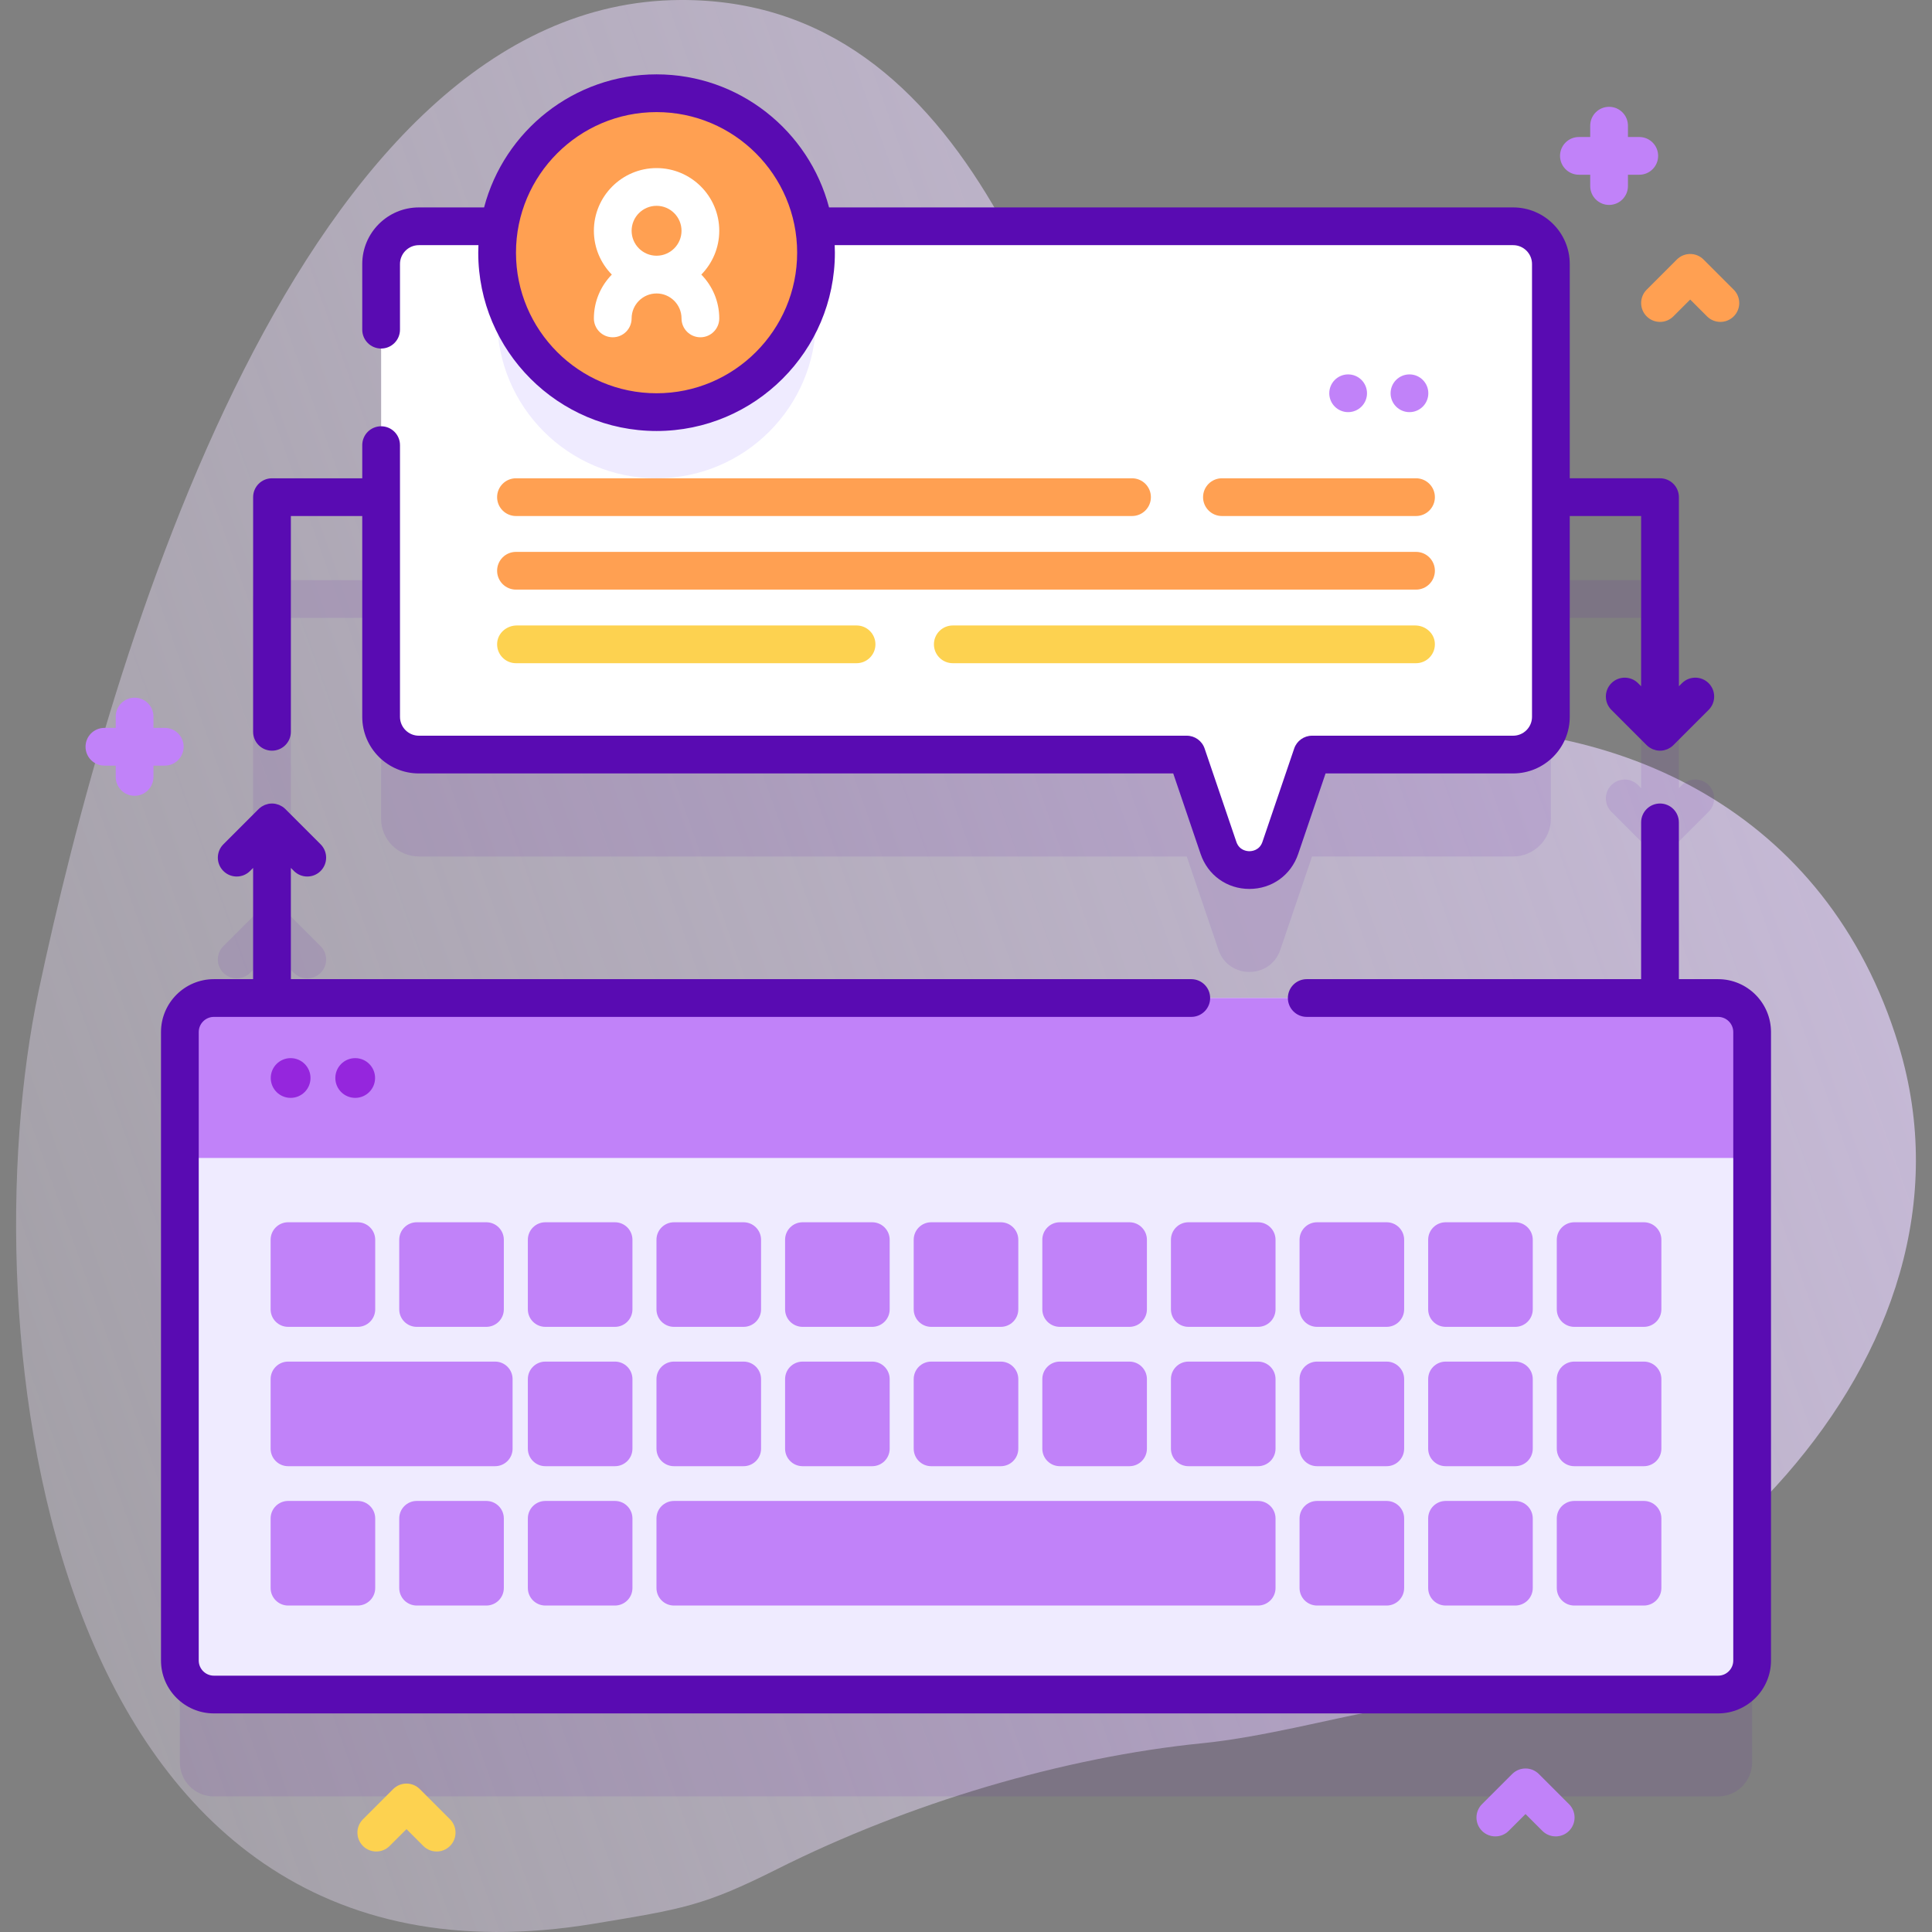
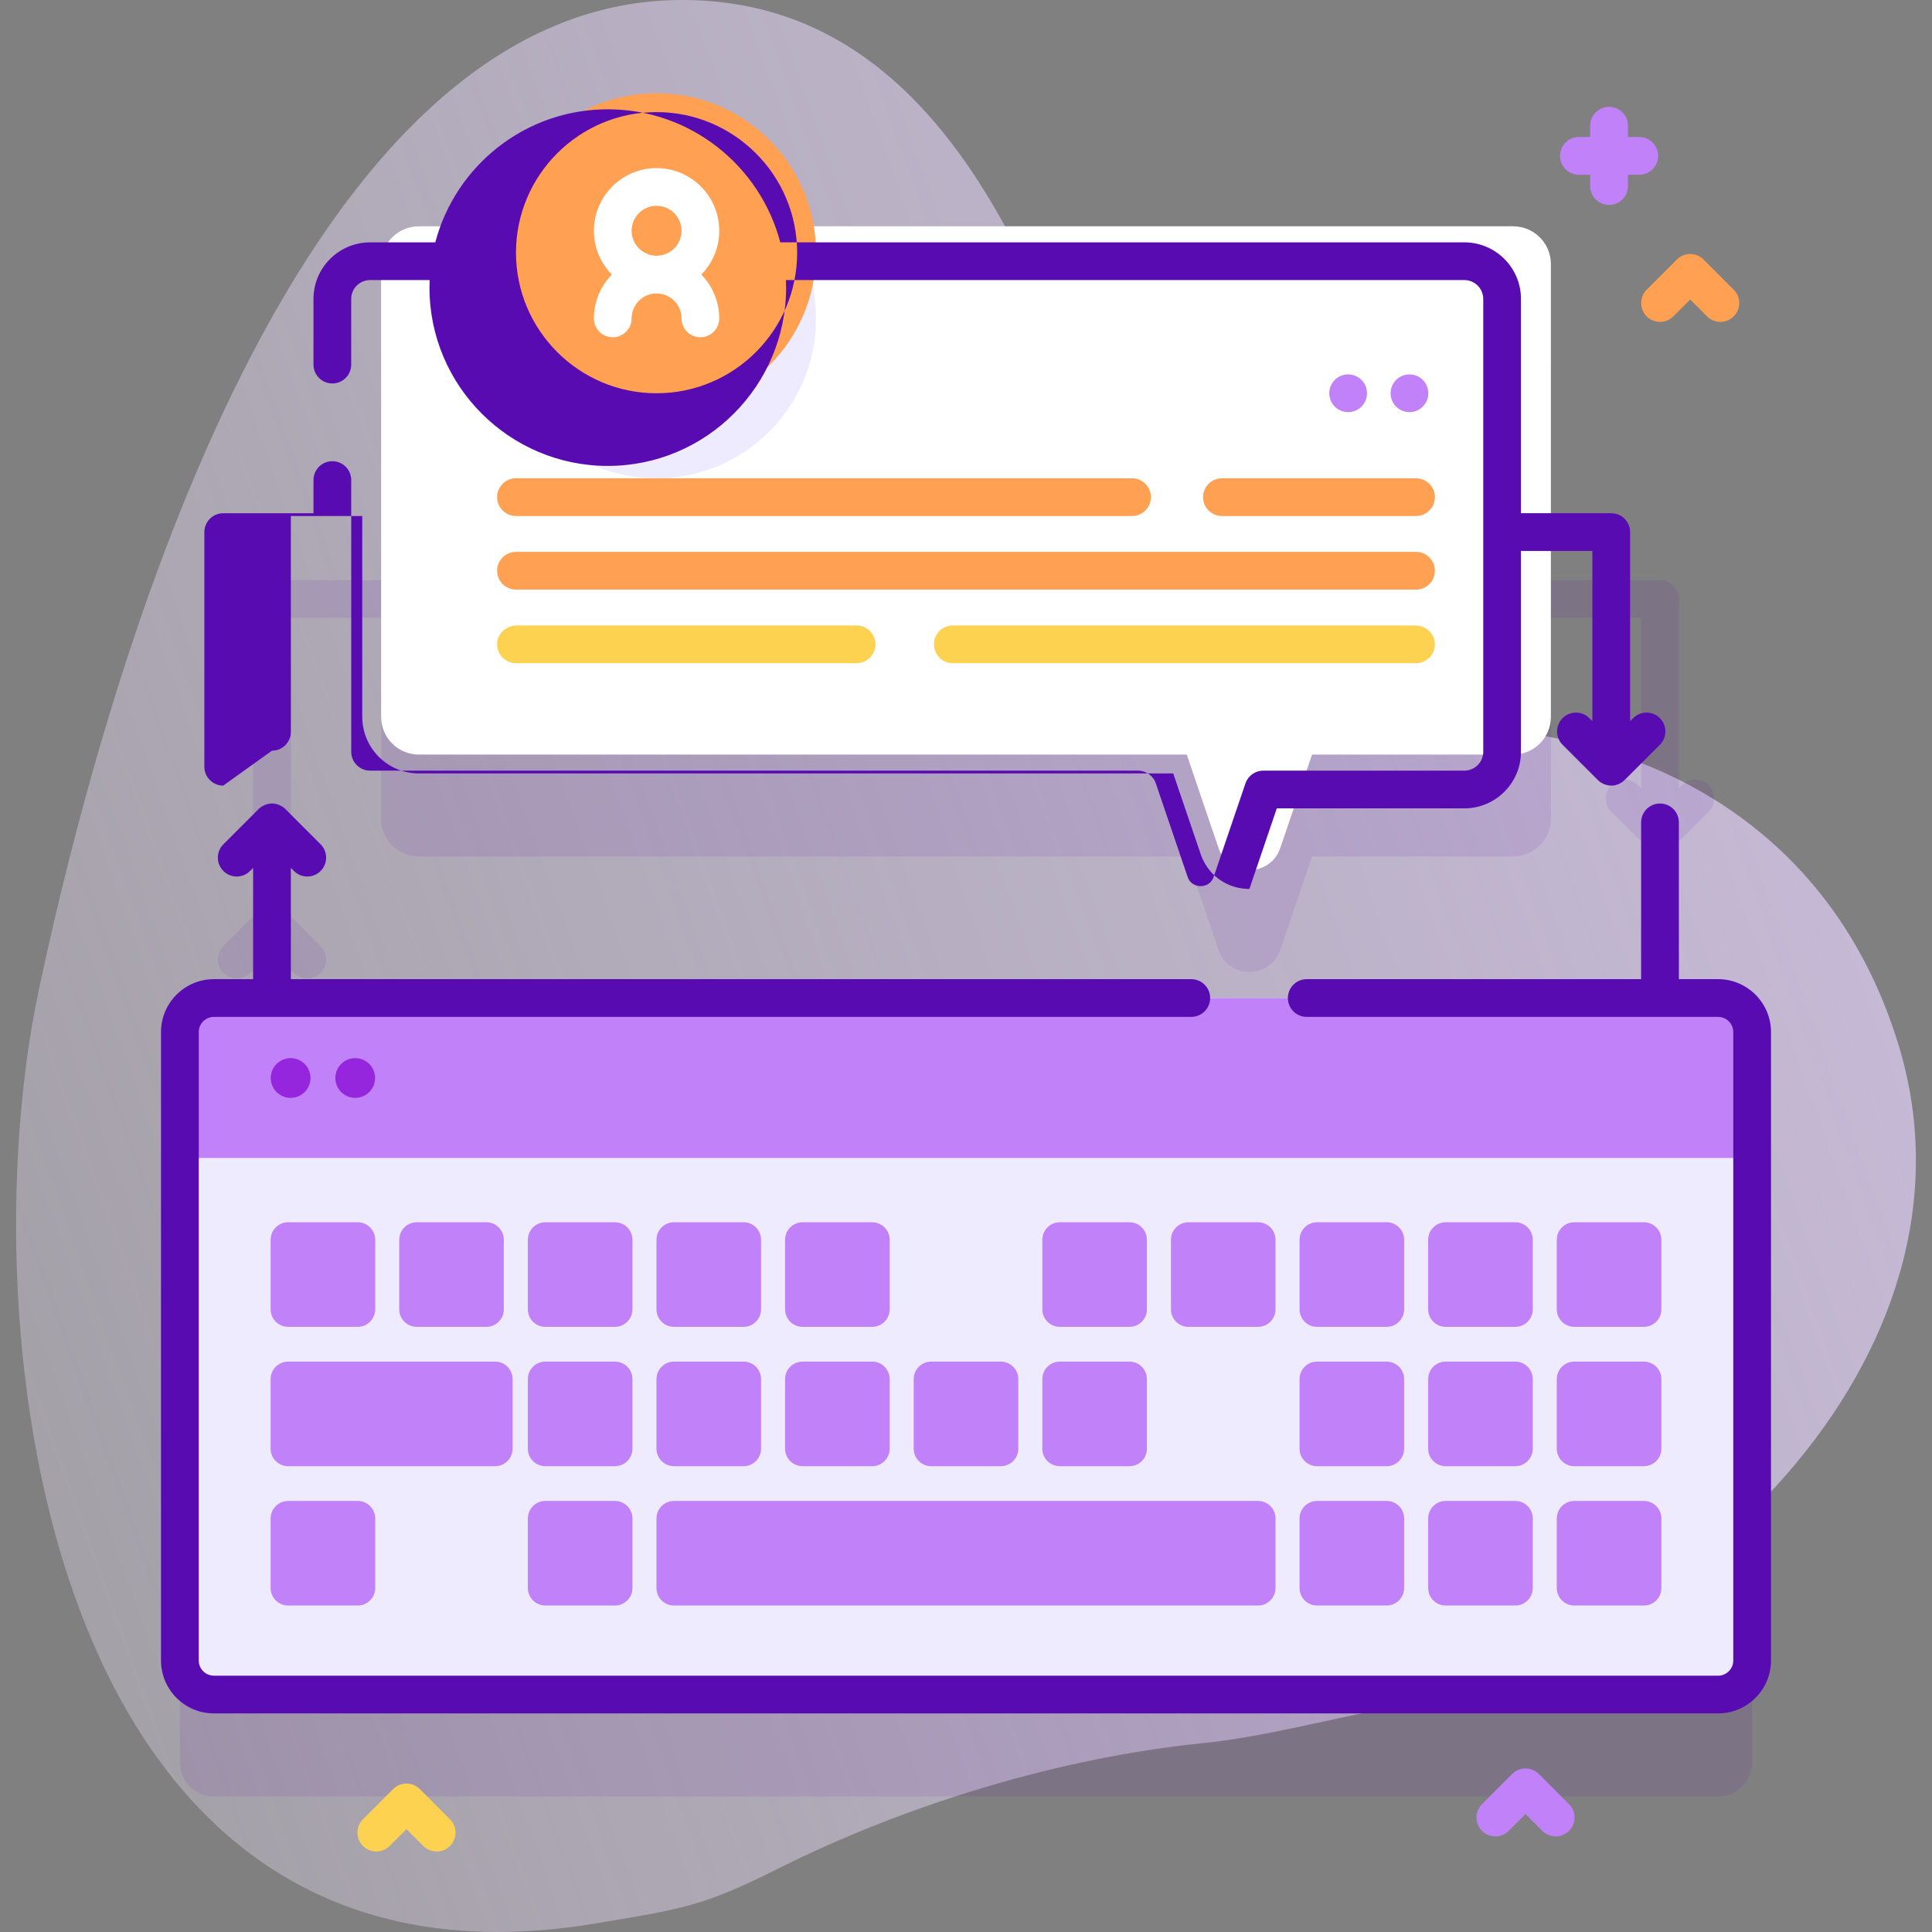
<svg xmlns="http://www.w3.org/2000/svg" id="Capa_1" enable-background="new 0 0 512 512" height="512" viewBox="0 0 512 512" width="512">
  <rect x="0" y="0" width="512" height="512" fill="#808080" stroke="none" />
  <linearGradient id="SVGID_1_" gradientTransform="matrix(0 -1 1 0 532 -2148)" gradientUnits="userSpaceOnUse" x1="-2144.383" x2="-2628.841" y1="380.261" y2="-974.137">
    <stop offset=".002" stop-color="#e2ccff" />
    <stop offset=".262" stop-color="#e5d1ff" stop-opacity=".74" />
    <stop offset=".583" stop-color="#eee0ff" stop-opacity=".419" />
    <stop offset=".934" stop-color="#fcf9ff" stop-opacity=".066" />
    <stop offset="1" stop-color="#fff" stop-opacity="0" />
  </linearGradient>
  <g>
    <g>
      <path d="m180.252.001c-100.63.534-151.151 173.599-170.006 262.559-18.855 88.961.847 271.458 147.096 247.249 23.64-3.913 29.158-4.715 48.645-14.497 34.685-17.411 75.734-29.661 112.83-33.359 15.211-1.516 34.445-6.538 44.624-8.368 81.626-14.679 164.928-93.76 139.709-176.622-18.939-62.228-74.428-87.278-129.998-83.834-30.518 1.891-62.997-16.011-69.51-35.788-21.214-64.417-45.612-157.752-123.39-157.34z" fill="url(#SVGID_1_)" />
    </g>
    <g>
      <g fill="#590bb2" opacity=".1">
        <path d="m455.314 291.487h-10.396v-46.549c0-2.761-2.238-5-5-5s-5 2.239-5 5v46.549h-357.837v-34.478l.814.814c.976.976 2.256 1.464 3.535 1.464s2.56-.488 3.535-1.464c1.953-1.953 1.953-5.119 0-7.071l-9.35-9.35c-1.951-1.952-5.119-1.952-7.07 0l-9.35 9.35c-1.953 1.953-1.953 5.119 0 7.071 1.951 1.952 5.119 1.952 7.07 0l.814-.814v34.478h-10.394c-4.981 0-9.019 4.038-9.019 9.019v166.546c0 4.981 4.038 9.019 9.019 9.019h398.629c4.981 0 9.019-4.038 9.019-9.019v-166.546c0-4.981-4.038-9.019-9.019-9.019z" />
        <path d="m72.081 225.938c2.762 0 5-2.239 5-5v-57.187h23.919v53.22c0 5.52 4.48 10 10 10h203.5l8.41 24.74c2.66 7.82 13.72 7.82 16.38 0l8.42-24.74h53.29c5.52 0 10-4.48 10-10v-53.22h23.919v45.116l-.814-.814c-1.951-1.952-5.119-1.952-7.07 0-1.953 1.953-1.953 5.119 0 7.071l9.35 9.35c.938.938 2.209 1.464 3.535 1.464s2.598-.527 3.535-1.464l9.35-9.35c1.953-1.953 1.953-5.119 0-7.071-1.951-1.952-5.119-1.952-7.07 0l-.814.814v-50.116c0-2.761-2.238-5-5-5h-28.921v-56.78c0-5.52-4.48-10-10-10h-290c-5.52 0-10 4.48-10 10v56.78h-28.919c-2.762 0-5 2.239-5 5v62.187c0 2.761 2.238 5 5 5z" />
      </g>
      <path d="m434.424 36.307h-3v-3c0-2.761-2.238-5-5-5s-5 2.239-5 5v3h-3c-2.762 0-5 2.239-5 5s2.238 5 5 5h3v3c0 2.761 2.238 5 5 5s5-2.239 5-5v-3h3c2.762 0 5-2.239 5-5s-2.238-5-5-5z" fill="#c182f9" />
-       <path d="m43.667 192.896h-3v-3c0-2.761-2.238-5-5-5s-5 2.239-5 5v3h-3c-2.762 0-5 2.239-5 5s2.238 5 5 5h3v3c0 2.761 2.238 5 5 5s5-2.239 5-5v-3h3c2.762 0 5-2.239 5-5s-2.238-5-5-5z" fill="#c182f9" />
      <path d="m455.919 85.307c-1.279 0-2.56-.488-3.535-1.464l-4.465-4.464-4.465 4.464c-1.951 1.952-5.119 1.952-7.07 0-1.953-1.953-1.953-5.119 0-7.071l8-8c1.951-1.952 5.119-1.952 7.07 0l8 8c1.953 1.953 1.953 5.119 0 7.071-.975.975-2.256 1.464-3.535 1.464z" fill="#ffa052" />
      <g>
        <path d="m115.721 490.667c-1.279 0-2.56-.488-3.535-1.464l-4.465-4.464-4.465 4.464c-1.951 1.952-5.119 1.952-7.07 0-1.953-1.953-1.953-5.119 0-7.071l8-8c1.951-1.952 5.119-1.952 7.07 0l8 8c1.953 1.953 1.953 5.119 0 7.071-.976.975-2.256 1.464-3.535 1.464z" fill="#fdd250" />
        <path d="m412.279 486.667c-1.279 0-2.56-.488-3.535-1.464l-4.465-4.464-4.465 4.464c-1.951 1.952-5.119 1.952-7.07 0-1.953-1.953-1.953-5.119 0-7.071l8-8c1.951-1.952 5.119-1.952 7.07 0l8 8c1.953 1.953 1.953 5.119 0 7.071-.975.975-2.255 1.464-3.535 1.464z" fill="#c182f9" />
      </g>
      <g>
        <g>
          <path d="m455.315 449.071h-398.63c-4.981 0-9.019-4.038-9.019-9.019v-166.546c0-4.981 4.038-9.019 9.019-9.019h398.629c4.981 0 9.019 4.038 9.019 9.019v166.546c0 4.981-4.037 9.019-9.018 9.019z" fill="#efebff" />
          <g fill="#c182f9">
            <path d="m464.333 306.875v-33.369c0-4.981-4.038-9.019-9.019-9.019h-398.628c-4.981 0-9.019 4.038-9.019 9.019v33.369z" />
            <g>
              <path d="m94.794 351.63h-18.435c-2.564 0-4.642-2.078-4.642-4.642v-18.435c0-2.564 2.078-4.642 4.642-4.642h18.435c2.564 0 4.642 2.078 4.642 4.642v18.435c0 2.564-2.078 4.642-4.642 4.642z" />
              <path d="m128.879 351.63h-18.435c-2.564 0-4.642-2.078-4.642-4.642v-18.435c0-2.564 2.078-4.642 4.642-4.642h18.435c2.564 0 4.642 2.078 4.642 4.642v18.435c0 2.564-2.078 4.642-4.642 4.642z" />
              <path d="m162.963 351.63h-18.435c-2.564 0-4.642-2.078-4.642-4.642v-18.435c0-2.564 2.078-4.642 4.642-4.642h18.435c2.564 0 4.642 2.078 4.642 4.642v18.435c.001 2.564-2.078 4.642-4.642 4.642z" />
              <path d="m197.048 351.63h-18.435c-2.564 0-4.642-2.078-4.642-4.642v-18.435c0-2.564 2.078-4.642 4.642-4.642h18.435c2.564 0 4.642 2.078 4.642 4.642v18.435c0 2.564-2.078 4.642-4.642 4.642z" />
              <path d="m231.133 351.63h-18.435c-2.564 0-4.642-2.078-4.642-4.642v-18.435c0-2.564 2.078-4.642 4.642-4.642h18.435c2.564 0 4.642 2.078 4.642 4.642v18.435c0 2.564-2.078 4.642-4.642 4.642z" />
-               <path d="m265.218 351.63h-18.435c-2.564 0-4.642-2.078-4.642-4.642v-18.435c0-2.564 2.078-4.642 4.642-4.642h18.435c2.564 0 4.642 2.078 4.642 4.642v18.435c0 2.564-2.079 4.642-4.642 4.642z" />
              <path d="m299.302 351.63h-18.435c-2.564 0-4.642-2.078-4.642-4.642v-18.435c0-2.564 2.078-4.642 4.642-4.642h18.435c2.564 0 4.642 2.078 4.642 4.642v18.435c.001 2.564-2.078 4.642-4.642 4.642z" />
              <path d="m333.387 351.63h-18.435c-2.564 0-4.642-2.078-4.642-4.642v-18.435c0-2.564 2.078-4.642 4.642-4.642h18.435c2.564 0 4.642 2.078 4.642 4.642v18.435c0 2.564-2.078 4.642-4.642 4.642z" />
              <path d="m367.472 351.63h-18.435c-2.564 0-4.642-2.078-4.642-4.642v-18.435c0-2.564 2.078-4.642 4.642-4.642h18.435c2.564 0 4.642 2.078 4.642 4.642v18.435c0 2.564-2.079 4.642-4.642 4.642z" />
              <path d="m401.556 351.63h-18.435c-2.564 0-4.642-2.078-4.642-4.642v-18.435c0-2.564 2.078-4.642 4.642-4.642h18.435c2.564 0 4.642 2.078 4.642 4.642v18.435c.001 2.564-2.078 4.642-4.642 4.642z" />
              <path d="m435.641 351.63h-18.435c-2.564 0-4.642-2.078-4.642-4.642v-18.435c0-2.564 2.078-4.642 4.642-4.642h18.435c2.564 0 4.642 2.078 4.642 4.642v18.435c0 2.564-2.078 4.642-4.642 4.642z" />
            </g>
            <g>
              <path d="m131.2 388.557h-54.841c-2.564 0-4.642-2.078-4.642-4.642v-18.435c0-2.564 2.078-4.642 4.642-4.642h54.841c2.564 0 4.642 2.078 4.642 4.642v18.435c0 2.564-2.078 4.642-4.642 4.642z" />
              <path d="m162.963 388.557h-18.435c-2.564 0-4.642-2.078-4.642-4.642v-18.435c0-2.564 2.078-4.642 4.642-4.642h18.435c2.564 0 4.642 2.078 4.642 4.642v18.435c.001 2.564-2.078 4.642-4.642 4.642z" />
              <path d="m197.048 388.557h-18.435c-2.564 0-4.642-2.078-4.642-4.642v-18.435c0-2.564 2.078-4.642 4.642-4.642h18.435c2.564 0 4.642 2.078 4.642 4.642v18.435c0 2.564-2.078 4.642-4.642 4.642z" />
              <path d="m231.133 388.557h-18.435c-2.564 0-4.642-2.078-4.642-4.642v-18.435c0-2.564 2.078-4.642 4.642-4.642h18.435c2.564 0 4.642 2.078 4.642 4.642v18.435c0 2.564-2.078 4.642-4.642 4.642z" />
              <path d="m265.218 388.557h-18.435c-2.564 0-4.642-2.078-4.642-4.642v-18.435c0-2.564 2.078-4.642 4.642-4.642h18.435c2.564 0 4.642 2.078 4.642 4.642v18.435c0 2.564-2.079 4.642-4.642 4.642z" />
              <path d="m299.302 388.557h-18.435c-2.564 0-4.642-2.078-4.642-4.642v-18.435c0-2.564 2.078-4.642 4.642-4.642h18.435c2.564 0 4.642 2.078 4.642 4.642v18.435c.001 2.564-2.078 4.642-4.642 4.642z" />
-               <path d="m333.387 388.557h-18.435c-2.564 0-4.642-2.078-4.642-4.642v-18.435c0-2.564 2.078-4.642 4.642-4.642h18.435c2.564 0 4.642 2.078 4.642 4.642v18.435c0 2.564-2.078 4.642-4.642 4.642z" />
              <path d="m367.472 388.557h-18.435c-2.564 0-4.642-2.078-4.642-4.642v-18.435c0-2.564 2.078-4.642 4.642-4.642h18.435c2.564 0 4.642 2.078 4.642 4.642v18.435c0 2.564-2.079 4.642-4.642 4.642z" />
              <path d="m401.556 388.557h-18.435c-2.564 0-4.642-2.078-4.642-4.642v-18.435c0-2.564 2.078-4.642 4.642-4.642h18.435c2.564 0 4.642 2.078 4.642 4.642v18.435c.001 2.564-2.078 4.642-4.642 4.642z" />
              <path d="m435.641 388.557h-18.435c-2.564 0-4.642-2.078-4.642-4.642v-18.435c0-2.564 2.078-4.642 4.642-4.642h18.435c2.564 0 4.642 2.078 4.642 4.642v18.435c0 2.564-2.078 4.642-4.642 4.642z" />
            </g>
            <g>
              <path d="m94.794 425.484h-18.435c-2.564 0-4.642-2.078-4.642-4.642v-18.435c0-2.564 2.078-4.642 4.642-4.642h18.435c2.564 0 4.642 2.078 4.642 4.642v18.435c0 2.563-2.078 4.642-4.642 4.642z" />
-               <path d="m128.879 425.484h-18.435c-2.564 0-4.642-2.078-4.642-4.642v-18.435c0-2.564 2.078-4.642 4.642-4.642h18.435c2.564 0 4.642 2.078 4.642 4.642v18.435c0 2.563-2.078 4.642-4.642 4.642z" />
              <path d="m162.963 425.484h-18.435c-2.564 0-4.642-2.078-4.642-4.642v-18.435c0-2.564 2.078-4.642 4.642-4.642h18.435c2.564 0 4.642 2.078 4.642 4.642v18.435c.001 2.563-2.078 4.642-4.642 4.642z" />
              <path d="m333.387 425.484h-154.774c-2.564 0-4.642-2.078-4.642-4.642v-18.435c0-2.564 2.078-4.642 4.642-4.642h154.774c2.564 0 4.642 2.078 4.642 4.642v18.435c0 2.563-2.078 4.642-4.642 4.642z" />
              <path d="m367.472 425.484h-18.435c-2.564 0-4.642-2.078-4.642-4.642v-18.435c0-2.564 2.078-4.642 4.642-4.642h18.435c2.564 0 4.642 2.078 4.642 4.642v18.435c0 2.563-2.079 4.642-4.642 4.642z" />
              <path d="m401.556 425.484h-18.435c-2.564 0-4.642-2.078-4.642-4.642v-18.435c0-2.564 2.078-4.642 4.642-4.642h18.435c2.564 0 4.642 2.078 4.642 4.642v18.435c.001 2.563-2.078 4.642-4.642 4.642z" />
              <path d="m435.641 425.484h-18.435c-2.564 0-4.642-2.078-4.642-4.642v-18.435c0-2.564 2.078-4.642 4.642-4.642h18.435c2.564 0 4.642 2.078 4.642 4.642v18.435c0 2.563-2.078 4.642-4.642 4.642z" />
            </g>
          </g>
        </g>
        <g fill="#9526dd">
          <circle cx="77.019" cy="285.681" r="5.266" />
          <circle cx="94.134" cy="285.681" r="5.266" />
        </g>
      </g>
      <g>
        <path d="m217 59.971h184c5.52 0 10 4.48 10 10v120c0 5.52-4.48 10-10 10h-53.29l-8.42 24.74c-2.66 7.82-13.72 7.82-16.38 0l-8.41-24.74h-203.5c-5.52 0-10-4.48-10-10v-120c0-5.52 4.48-10 10-10h19.667" fill="#fff" />
        <path d="m216.25 84.491c0 23.34-18.92 42.26-42.25 42.26-23.34 0-42.26-18.92-42.26-42.26 0-9.14 2.91-17.61 7.85-24.52h68.81c4.94 6.91 7.85 15.38 7.85 24.52z" fill="#efebff" />
        <g>
          <g>
            <g>
              <g fill="#fdd250">
                <path d="m227 165.756h-90.045c-2.611 0-4.943 1.909-5.191 4.508-.285 2.982 2.053 5.492 4.976 5.492h90.26c2.761 0 5-2.239 5-5 0-2.761-2.239-5-5-5z" />
                <path d="m375.045 165.756h-122.545c-2.761 0-5 2.239-5 5 0 2.761 2.239 5 5 5h122.76c2.924 0 5.261-2.51 4.976-5.492-.248-2.599-2.58-4.508-5.191-4.508z" />
              </g>
              <g>
                <path d="m136.74 146.254h238.52c2.762 0 5 2.239 5 5s-2.238 5-5 5h-238.52c-2.762 0-5-2.239-5-5s2.239-5 5-5z" fill="#ffa052" />
              </g>
              <g>
                <path d="m323.824 126.751h51.436c2.762 0 5 2.239 5 5s-2.238 5-5 5h-51.436c-2.762 0-5-2.239-5-5s2.238-5 5-5z" fill="#ffa052" />
              </g>
              <g>
                <path d="m136.74 126.751h163.26c2.762 0 5 2.239 5 5s-2.238 5-5 5h-163.26c-2.762 0-5-2.239-5-5s2.239-5 5-5z" fill="#ffa052" />
              </g>
            </g>
          </g>
          <g fill="#c182f9">
            <circle cx="357.271" cy="104.22" r="5" />
            <circle cx="373.521" cy="104.22" r="5" />
          </g>
        </g>
        <g>
          <circle cx="173.997" cy="66.964" fill="#ffa052" r="42.256" />
          <path d="m190.61 61.157c0-9.161-7.453-16.613-16.613-16.613s-16.613 7.453-16.613 16.613c0 4.518 1.818 8.615 4.755 11.613-2.936 2.998-4.755 7.095-4.755 11.613 0 2.761 2.238 5 5 5s5-2.239 5-5c0-3.646 2.967-6.613 6.613-6.613s6.613 2.967 6.613 6.613c0 2.761 2.238 5 5 5s5-2.239 5-5c0-4.518-1.818-8.615-4.755-11.613 2.937-2.998 4.755-7.095 4.755-11.613zm-16.613-6.613c3.646 0 6.613 2.967 6.613 6.613s-2.967 6.613-6.613 6.613-6.613-2.967-6.613-6.613 2.966-6.613 6.613-6.613z" fill="#fff" />
        </g>
      </g>
      <g fill="#590bb2">
        <path d="m455.314 259.487h-10.396v-41.549c0-2.761-2.238-5-5-5s-5 2.239-5 5v41.549h-88.618c-2.762 0-5 2.239-5 5s2.238 5 5 5h109.014c2.216 0 4.019 1.803 4.019 4.019v166.546c0 2.216-1.803 4.019-4.019 4.019h-398.628c-2.216 0-4.019-1.803-4.019-4.019v-166.546c0-2.216 1.803-4.019 4.019-4.019h259.014c2.762 0 5-2.239 5-5s-2.238-5-5-5h-238.619v-29.478l.814.814c.976.976 2.256 1.464 3.535 1.464s2.56-.488 3.535-1.464c1.953-1.953 1.953-5.119 0-7.071l-9.348-9.348c-.233-.233-.49-.441-.764-.625-.122-.082-.255-.138-.383-.208-.158-.087-.31-.182-.478-.251-.161-.067-.33-.105-.496-.154-.146-.043-.286-.1-.438-.13-.307-.061-.618-.091-.929-.094-.017 0-.032-.005-.049-.005s-.032.005-.049.005c-.311.003-.623.033-.929.094-.151.03-.292.086-.438.13-.166.049-.334.087-.496.154-.168.07-.32.165-.478.251-.128.07-.26.126-.383.208-.275.184-.531.392-.764.625l-9.348 9.348c-1.953 1.953-1.953 5.119 0 7.071 1.951 1.952 5.119 1.952 7.07 0l.814-.814v29.478h-10.393c-7.729 0-14.019 6.289-14.019 14.019v166.546c0 7.73 6.289 14.019 14.019 14.019h398.629c7.729 0 14.019-6.289 14.019-14.019v-166.546c-.001-7.73-6.29-14.019-14.02-14.019z" />
-         <path d="m72.081 198.938c2.762 0 5-2.239 5-5v-57.187h18.919v53.218c0 8.271 6.729 15 15 15h199.917l7.262 21.351c1.912 5.624 6.985 9.257 12.925 9.257s11.013-3.633 12.925-9.257l7.261-21.351h49.71c8.271 0 15-6.729 15-15v-53.218h18.919v45.116l-.814-.814c-1.951-1.952-5.119-1.952-7.07 0-1.953 1.953-1.953 5.119 0 7.071l9.348 9.348c.23.231.484.438.756.62.074.05.159.082.236.128.202.12.404.241.623.332.105.044.218.065.326.101.2.068.397.142.608.185.323.065.654.1.989.1s.666-.034.989-.1c.21-.042.407-.117.607-.184.108-.037.222-.058.327-.102.218-.091.419-.211.62-.331.078-.046.163-.079.239-.13.272-.182.525-.39.756-.62l9.348-9.348c1.953-1.953 1.953-5.119 0-7.071-1.951-1.952-5.119-1.952-7.07 0l-.814.814v-50.116c0-2.761-2.238-5-5-5h-23.923v-56.781c0-8.271-6.729-15-15-15h-181.294c-5.322-20.267-23.796-35.262-45.71-35.262-21.913 0-40.387 14.995-45.709 35.262h-17.287c-8.271 0-15 6.729-15 15v17.397c0 2.761 2.238 5 5 5s5-2.239 5-5v-17.397c0-2.757 2.243-5 5-5h15.791c-.028.662-.051 1.325-.051 1.994 0 26.057 21.199 47.256 47.256 47.256 26.058 0 47.257-21.199 47.257-47.256 0-.669-.023-1.332-.051-1.994h179.798c2.757 0 5 2.243 5 5v120c0 2.757-2.243 5-5 5h-53.292c-2.141 0-4.045 1.363-4.733 3.39l-8.413 24.741c-.782 2.298-2.845 2.477-3.458 2.477s-2.676-.179-3.458-2.477l-8.414-24.741c-.689-2.027-2.593-3.39-4.733-3.39h-203.499c-2.757 0-5-2.243-5-5v-72.002c0-2.761-2.238-5-5-5s-5 2.239-5 5v8.784h-23.919c-2.762 0-5 2.239-5 5v62.187c0 2.761 2.238 5 5 5zm101.915-94.718c-20.543 0-37.256-16.713-37.256-37.256s16.713-37.256 37.256-37.256c20.544 0 37.257 16.713 37.257 37.256s-16.713 37.256-37.257 37.256z" />
+         <path d="m72.081 198.938c2.762 0 5-2.239 5-5v-57.187h18.919v53.218c0 8.271 6.729 15 15 15h199.917l7.262 21.351c1.912 5.624 6.985 9.257 12.925 9.257l7.261-21.351h49.71c8.271 0 15-6.729 15-15v-53.218h18.919v45.116l-.814-.814c-1.951-1.952-5.119-1.952-7.07 0-1.953 1.953-1.953 5.119 0 7.071l9.348 9.348c.23.231.484.438.756.62.074.05.159.082.236.128.202.12.404.241.623.332.105.044.218.065.326.101.2.068.397.142.608.185.323.065.654.1.989.1s.666-.034.989-.1c.21-.042.407-.117.607-.184.108-.037.222-.058.327-.102.218-.091.419-.211.62-.331.078-.046.163-.079.239-.13.272-.182.525-.39.756-.62l9.348-9.348c1.953-1.953 1.953-5.119 0-7.071-1.951-1.952-5.119-1.952-7.07 0l-.814.814v-50.116c0-2.761-2.238-5-5-5h-23.923v-56.781c0-8.271-6.729-15-15-15h-181.294c-5.322-20.267-23.796-35.262-45.71-35.262-21.913 0-40.387 14.995-45.709 35.262h-17.287c-8.271 0-15 6.729-15 15v17.397c0 2.761 2.238 5 5 5s5-2.239 5-5v-17.397c0-2.757 2.243-5 5-5h15.791c-.028.662-.051 1.325-.051 1.994 0 26.057 21.199 47.256 47.256 47.256 26.058 0 47.257-21.199 47.257-47.256 0-.669-.023-1.332-.051-1.994h179.798c2.757 0 5 2.243 5 5v120c0 2.757-2.243 5-5 5h-53.292c-2.141 0-4.045 1.363-4.733 3.39l-8.413 24.741c-.782 2.298-2.845 2.477-3.458 2.477s-2.676-.179-3.458-2.477l-8.414-24.741c-.689-2.027-2.593-3.39-4.733-3.39h-203.499c-2.757 0-5-2.243-5-5v-72.002c0-2.761-2.238-5-5-5s-5 2.239-5 5v8.784h-23.919c-2.762 0-5 2.239-5 5v62.187c0 2.761 2.238 5 5 5zm101.915-94.718c-20.543 0-37.256-16.713-37.256-37.256s16.713-37.256 37.256-37.256c20.544 0 37.257 16.713 37.257 37.256s-16.713 37.256-37.257 37.256z" />
      </g>
    </g>
  </g>
</svg>